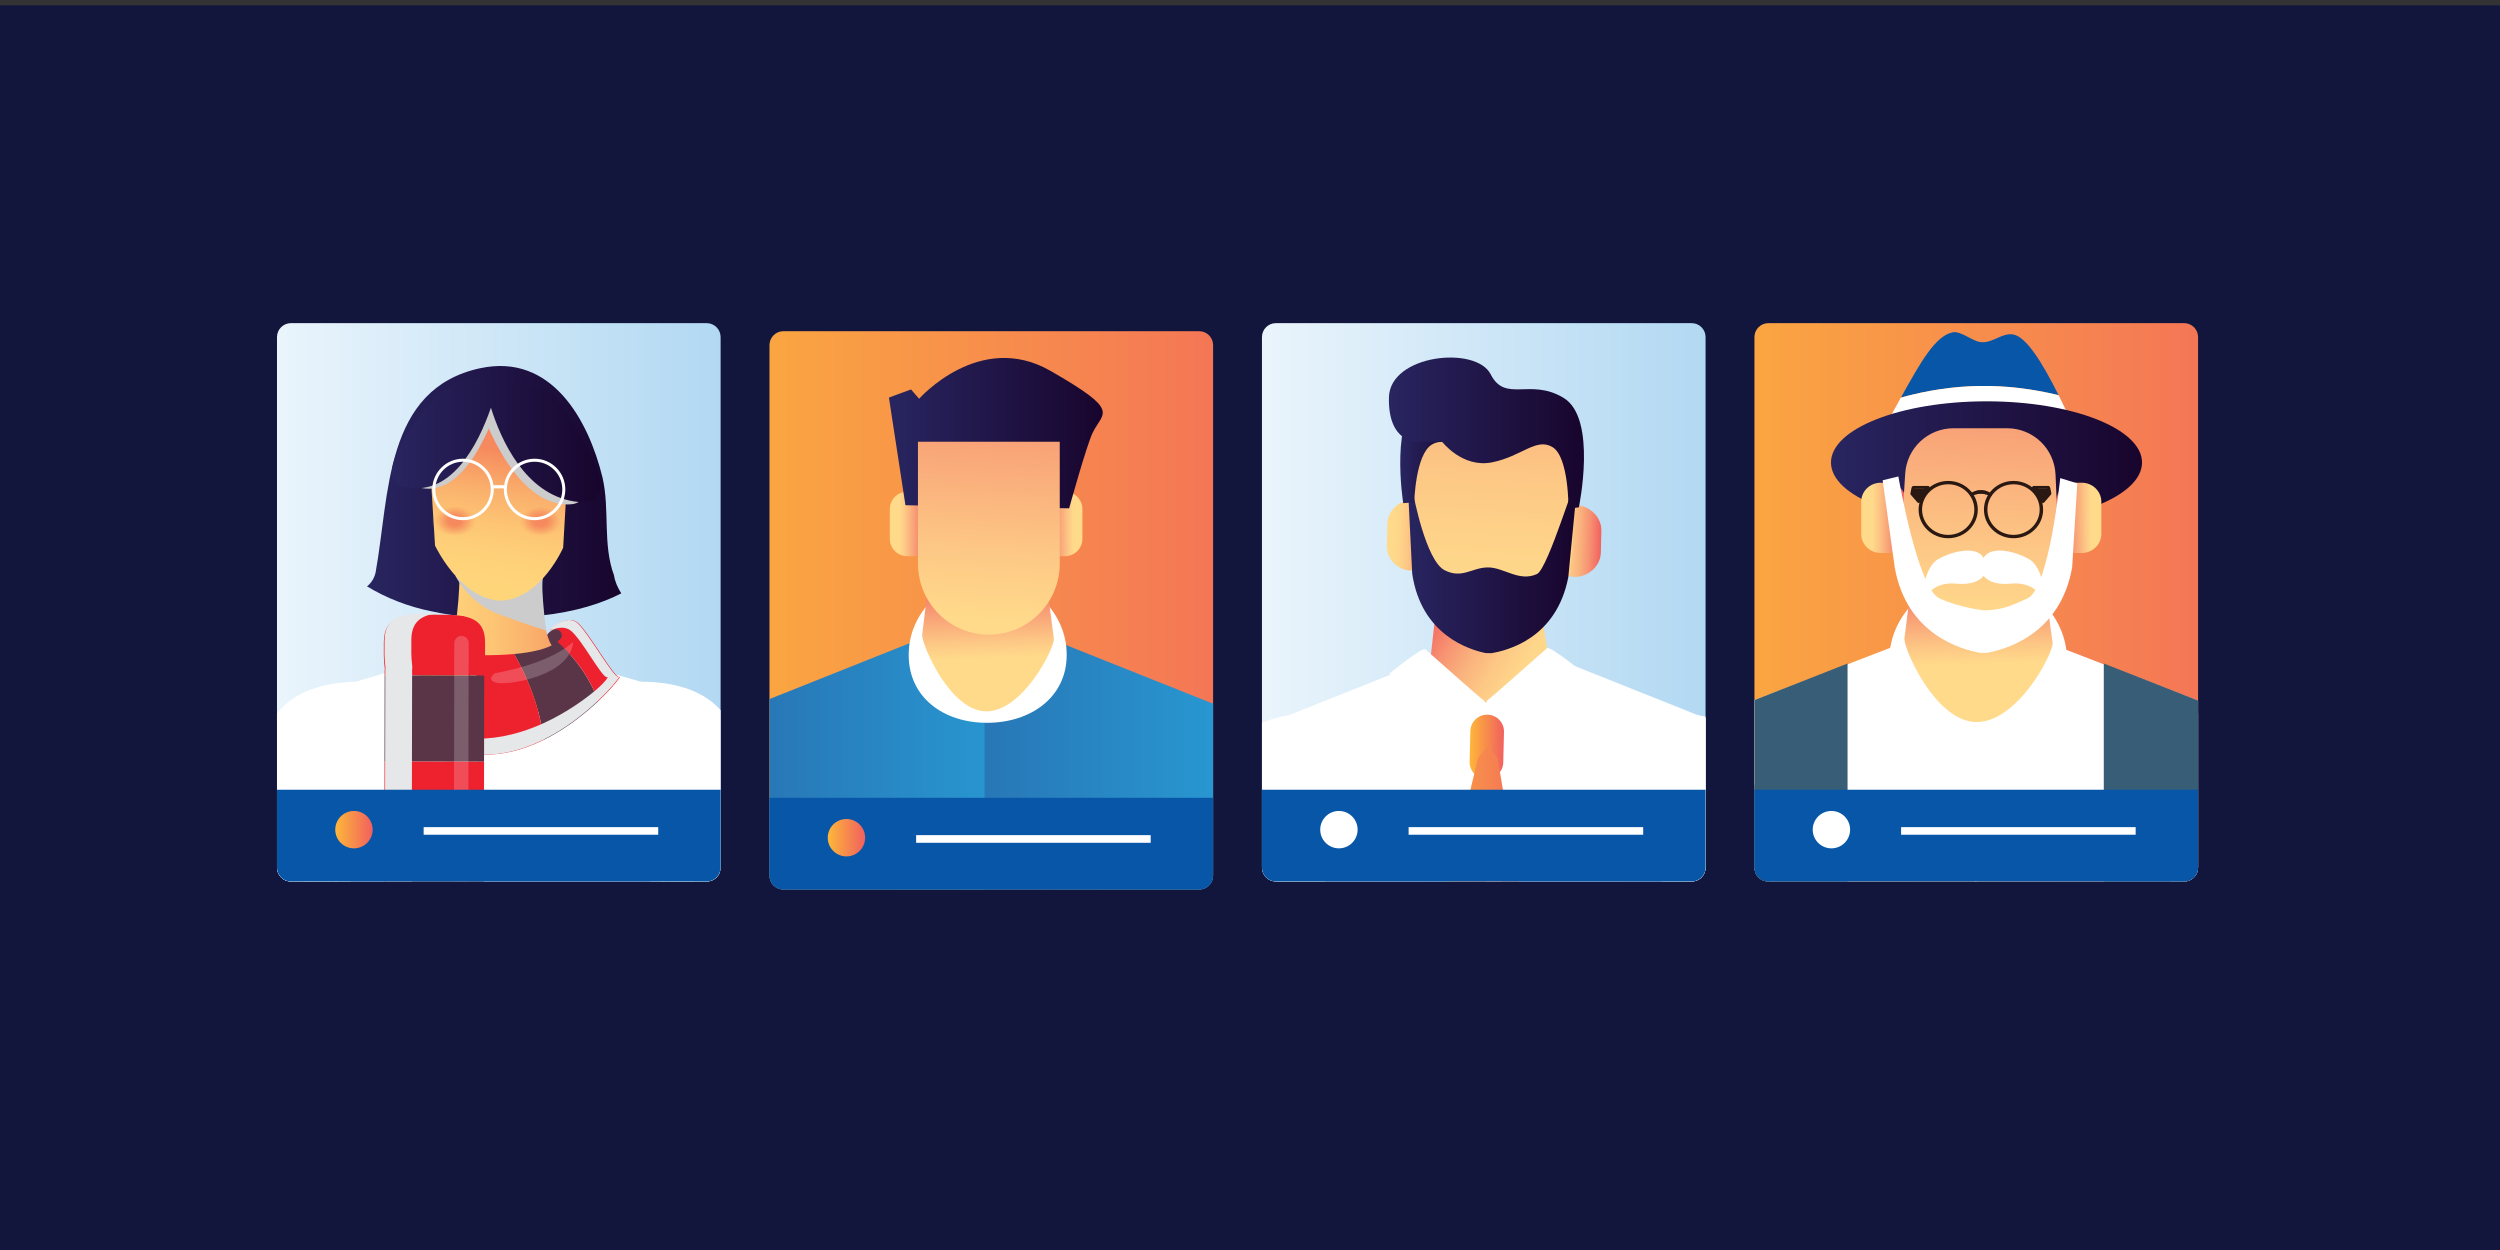
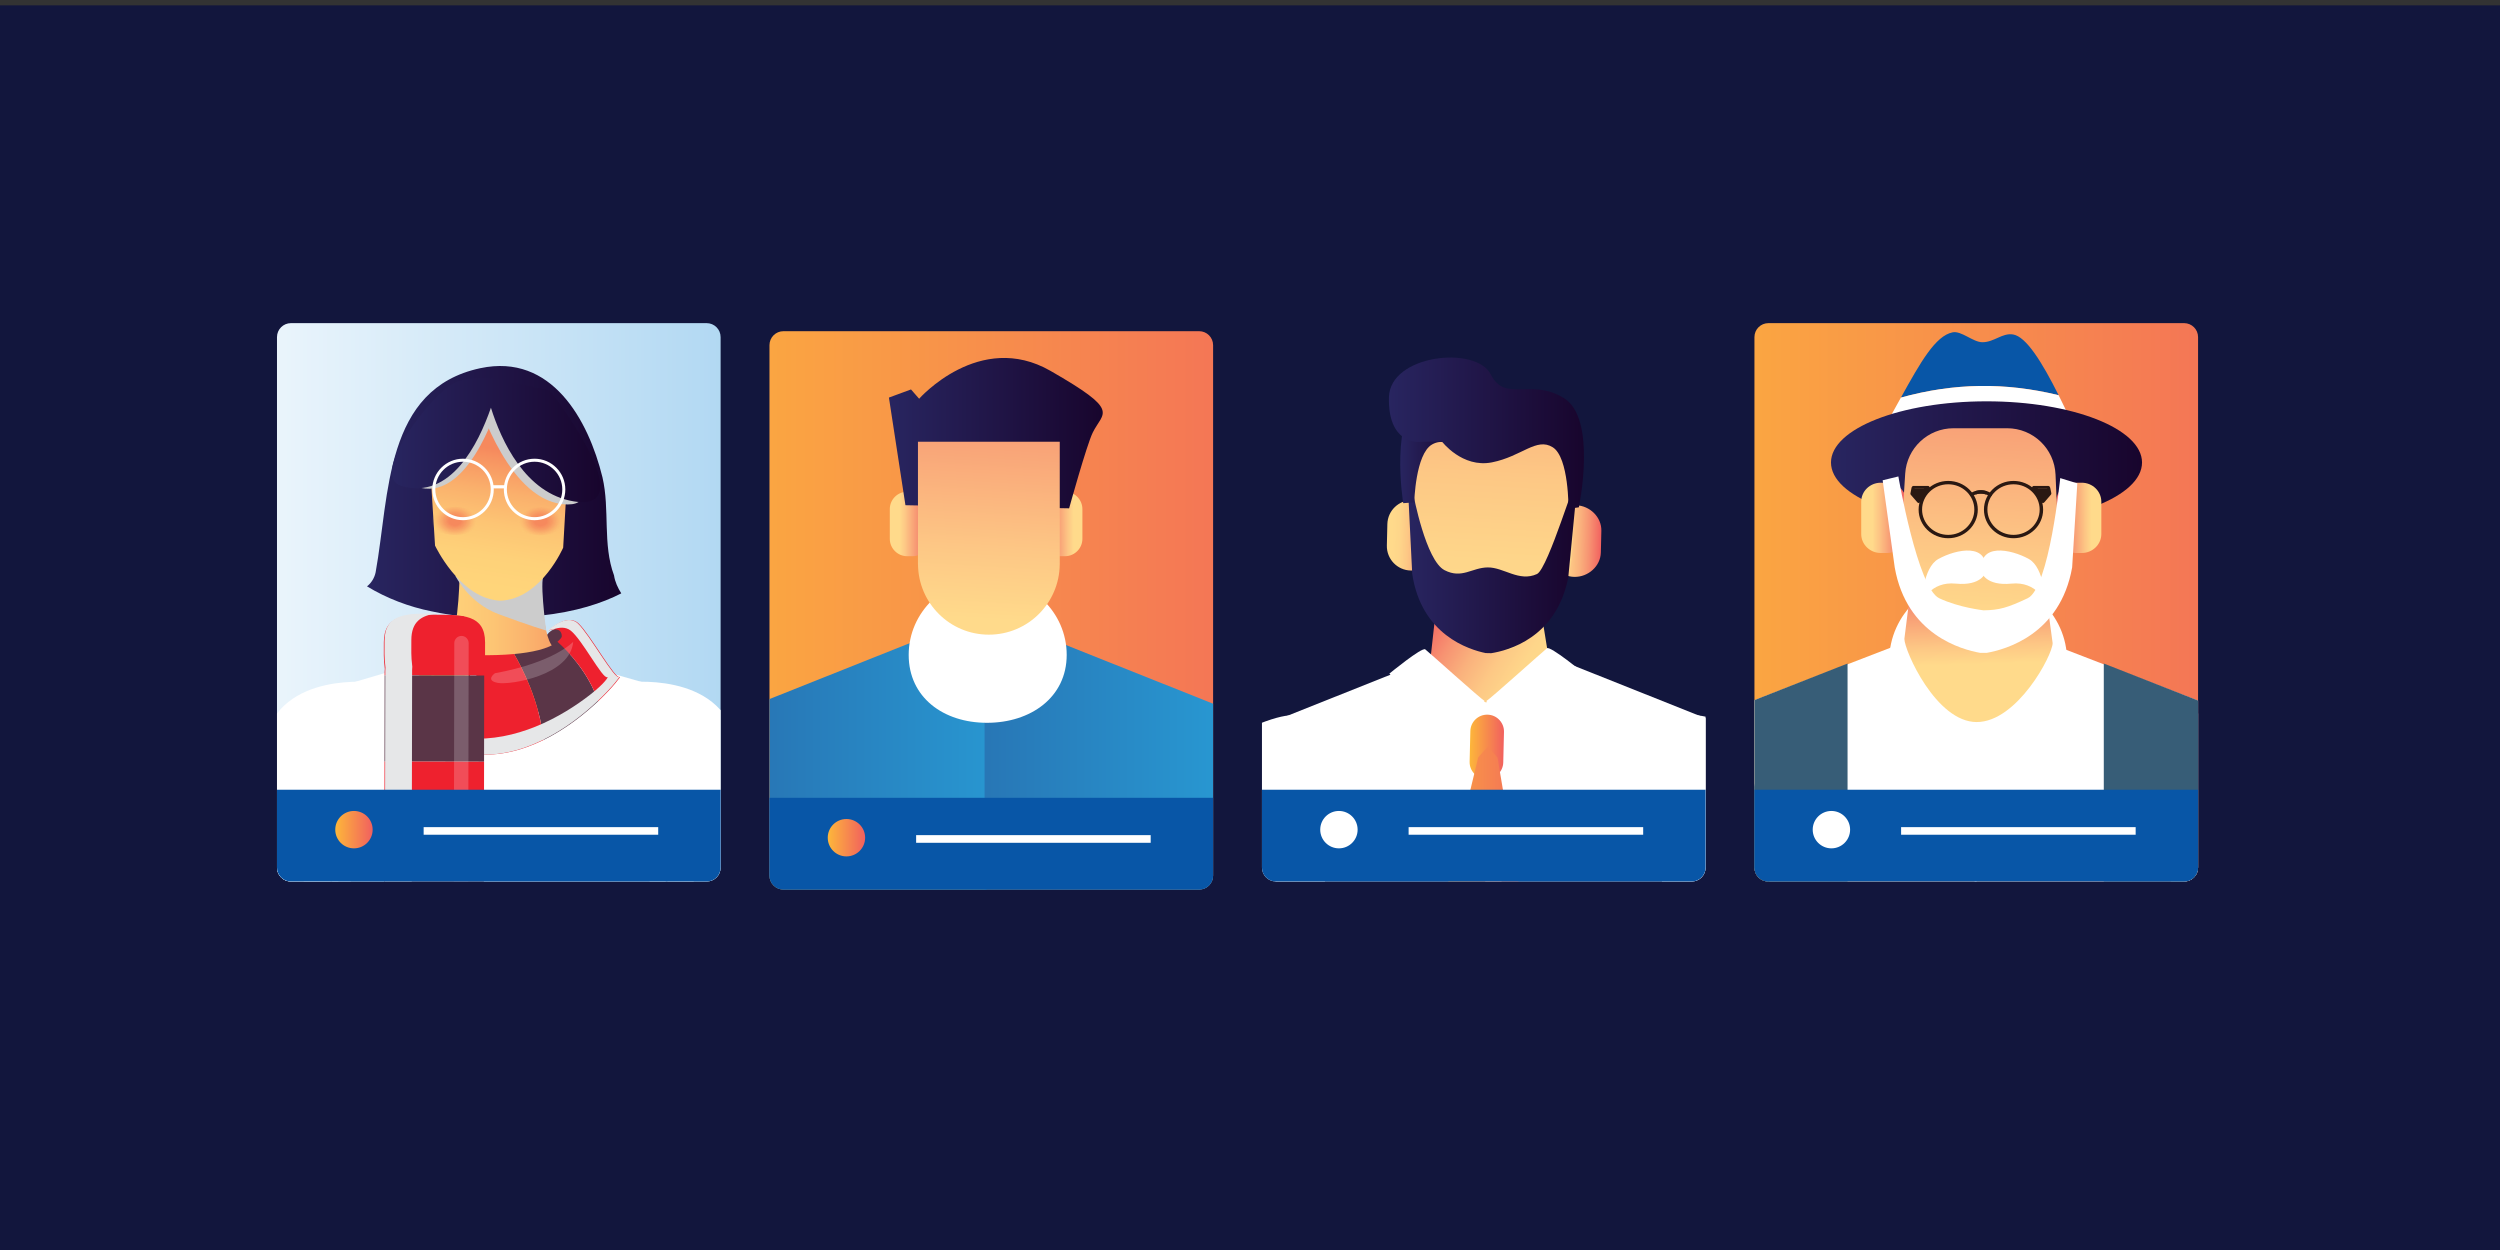
<svg xmlns="http://www.w3.org/2000/svg" xmlns:xlink="http://www.w3.org/1999/xlink" version="1.1" id="Layer_1" x="0px" y="0px" viewBox="0 0 4000 2000" style="enable-background:new 0 0 4000 2000;" xml:space="preserve">
  <rect x="0" y="0" width="4000" height="2000" fill="#333333" stroke="none" />
  <rect x="-2.78" y="8.569" style="fill:#12163D;" width="4002.781" height="1991.431" />
  <g>
    <g>
      <defs>
        <path id="SVGID_1_" d="M3494.563,1410.394h-665.104c-12.345,0-22.353-10.008-22.353-22.353V539.365     c0-12.345,10.008-22.353,22.353-22.353h665.104c12.345,0,22.353,10.008,22.353,22.353v848.676     C3516.916,1400.386,3506.908,1410.394,3494.563,1410.394z" />
      </defs>
      <clipPath id="SVGID_00000047751353206242683860000012530692507171598221_">
        <use xlink:href="#SVGID_1_" style="overflow:visible;" />
      </clipPath>
      <linearGradient id="SVGID_00000037677306757019102140000005923746245901154699_" gradientUnits="userSpaceOnUse" x1="2538.179" y1="1043.062" x2="3858.431" y2="1043.062">
        <stop offset="0" style="stop-color:#FDB73A" />
        <stop offset="1" style="stop-color:#F1605F" />
      </linearGradient>
      <rect x="2538.179" y="418.922" style="clip-path:url(#SVGID_00000047751353206242683860000012530692507171598221_);fill:url(#SVGID_00000037677306757019102140000005923746245901154699_);" width="1320.252" height="1248.28" />
      <g style="clip-path:url(#SVGID_00000047751353206242683860000012530692507171598221_);">
        <g>
-           <path style="fill:#0856A7;" d="M3024.361,668.186c-24.646,62.867,69.387,127.325,143.415,127.325      c76.142,0,169.385-66.087,140.861-132.623C3211.443,635.012,3120.685,636.662,3024.361,668.186z" />
          <path style="fill:#0856A7;" d="M3293.806,632.312c-26.669-53.142-51.964-93.778-72.892-97.176      c-17.406-2.827-30.2,12.414-49.013,12.414c-15.237,0-33.643-18.704-47.756-15.815c-27.356,5.598-50.896,46.947-82.682,104.397      C3126.456,612.615,3208.062,611.412,3293.806,632.312z" />
          <path style="fill:#FFFFFF;" d="M3293.806,632.312c-85.744-20.9-167.349-19.697-252.344,3.819      c-4.297,7.767-8.741,15.819-13.369,24.127c-1.469,2.636-2.694,5.281-3.732,7.928c96.324-31.524,187.083-33.173,284.276-5.299      c-0.376-0.876-0.76-1.753-1.178-2.629C3302.877,650.659,3298.323,641.312,3293.806,632.312z" />
        </g>
        <linearGradient id="SVGID_00000005262223901367267120000014185695490333770920_" gradientUnits="userSpaceOnUse" x1="2929.575" y1="740.018" x2="3427.258" y2="740.018">
          <stop offset="0" style="stop-color:#282560" />
          <stop offset="1" style="stop-color:#18052D" />
        </linearGradient>
        <ellipse style="fill:url(#SVGID_00000005262223901367267120000014185695490333770920_);" cx="3178.416" cy="740.018" rx="248.842" ry="97.905" />
        <linearGradient id="SVGID_00000114793066229240806070000013412105058189340820_" gradientUnits="userSpaceOnUse" x1="2974.404" y1="828.567" x2="3046.599" y2="828.567">
          <stop offset="0.296" style="stop-color:#FFDA8B" />
          <stop offset="0.434" style="stop-color:#FDC785" />
          <stop offset="0.715" style="stop-color:#F79773" />
          <stop offset="1" style="stop-color:#F1605F" />
        </linearGradient>
        <path style="fill:url(#SVGID_00000114793066229240806070000013412105058189340820_);" d="M3050.14,854.407     c0,16.783-14.053,30.393-31.385,30.393h-9.421c-17.34,0-31.389-13.611-31.389-30.393v-51.675     c0-16.79,14.049-30.397,31.389-30.397h9.421c17.333,0,31.385,13.607,31.385,30.397V854.407z" />
        <linearGradient id="SVGID_00000136383219041936892280000015562324369752434326_" gradientUnits="userSpaceOnUse" x1="3367.791" y1="828.371" x2="3295.595" y2="828.711">
          <stop offset="0.296" style="stop-color:#FFDA8B" />
          <stop offset="0.434" style="stop-color:#FDC785" />
          <stop offset="0.715" style="stop-color:#F79773" />
          <stop offset="1" style="stop-color:#F1605F" />
        </linearGradient>
        <path style="fill:url(#SVGID_00000136383219041936892280000015562324369752434326_);" d="M3362.124,854.407     c0,16.783-14.056,30.393-31.396,30.393h-9.417c-17.343,0-31.389-13.611-31.389-30.393v-51.675     c0-16.79,14.046-30.397,31.389-30.397h9.417c17.34,0,31.396,13.607,31.396,30.397V854.407z" />
        <g>
          <path style="fill:#FFFFFF;" d="M3162.664,2052.862V1024.05l-24.035-3.093l-0.047-0.323l-1.216,0.158l-1.223-0.158l-0.047,0.323      l-107.177,13.785l-304.628,117.59c0,0,11.798,885.95,89.691,896.233c76.936,10.161,533.784,27.007,613.254,4.297H3162.664z" />
          <path style="fill:#375D77;" d="M2710.265,1155.481c0,0-240.763,566.816-219.521,589.674      c21.246,22.861,155.79,43.433,155.79,43.433l191.194-333.694l-47.213-310.84      C2790.515,1144.054,2781.073,1128.053,2710.265,1155.481z" />
          <path style="fill:#375D77;" d="M2506.727,1722.304l344.62-175.992l56.651,132.569l-313.936,235.411      C2594.061,1914.291,2424.106,1845.725,2506.727,1722.304z" />
        </g>
        <g>
          <path style="fill:#FFFFFF;" d="M3159.358,2052.862V1024.05l24.032-3.093l0.048-0.323l1.216,0.158l1.223-0.158l0.048,0.323      l107.177,13.785l304.628,117.59c0,0-11.802,885.95-89.695,896.233c-76.933,10.161-533.781,27.007-613.254,4.297H3159.358z" />
          <path style="fill:#FFFFFF;" d="M3593.668,1155.481c0,0,240.763,566.816,219.521,589.674      c-21.25,22.861-155.79,43.433-155.79,43.433l-191.194-333.694l47.21-310.84      C3513.415,1144.054,3522.856,1128.053,3593.668,1155.481z" />
          <path style="fill:#375D77;" d="M3819.86,1722.304l-344.623-175.992l-45.099,132.569l313.94,235.411      C3744.078,1914.291,3914.029,1845.725,3819.86,1722.304z" />
        </g>
        <path style="fill:#FFFFFF;" d="M3307.297,1056.864c0,74.078-64.947,118.421-143.518,118.421     c-78.568,0-141.018-44.343-141.018-118.421c0-74.077,63.697-134.132,142.271-134.132     C3243.6,922.732,3307.297,982.787,3307.297,1056.864z" />
        <linearGradient id="SVGID_00000097501985297271248590000013555180979609898647_" gradientUnits="userSpaceOnUse" x1="3168.674" y1="1123.822" x2="3162.22" y2="916.48">
          <stop offset="0.296" style="stop-color:#FFDA8B" />
          <stop offset="0.434" style="stop-color:#FDC785" />
          <stop offset="0.715" style="stop-color:#F79773" />
          <stop offset="1" style="stop-color:#F1605F" />
        </linearGradient>
        <path style="fill:url(#SVGID_00000097501985297271248590000013555180979609898647_);" d="M3284.226,1029.01     c0,18.933-56.647,126.277-121.557,126.277c-64.909,0-115.658-114.203-115.658-133.13l10.62-84.571     c0-18.933,15.851-34.285,35.405-34.285h143.399c19.556,0,35.404,15.352,35.404,34.285L3284.226,1029.01z" />
        <linearGradient id="SVGID_00000053526295923370668700000008758977474759291264_" gradientUnits="userSpaceOnUse" x1="3146.217" y1="1253.836" x2="3197.758" y2="381.082">
          <stop offset="0.296" style="stop-color:#FFDA8B" />
          <stop offset="0.434" style="stop-color:#FDC785" />
          <stop offset="0.715" style="stop-color:#F79773" />
          <stop offset="1" style="stop-color:#F1605F" />
        </linearGradient>
        <path style="fill:url(#SVGID_00000053526295923370668700000008758977474759291264_);" d="M3125.62,685.201     c-40.894,0-74.742,31.79-77.306,72.603l-8.871,141.242h0.092c0.603,67.772,57.471,122.537,127.602,122.537     c70.135,0,127-54.765,127.606-122.537h0.051l-5.933-139.674c-1.761-41.463-35.888-74.171-77.388-74.171H3125.62z" />
        <linearGradient id="SVGID_00000123413396087187154910000013733135938293791676_" gradientUnits="userSpaceOnUse" x1="2396.074" y1="1875.796" x2="4033.829" y2="1875.796">
          <stop offset="0" style="stop-color:#FFFFFF" />
          <stop offset="1" style="stop-color:#97CBEE" />
        </linearGradient>
        <path style="fill:url(#SVGID_00000123413396087187154910000013733135938293791676_);" d="M4033.828,1876.431     c-0.113,23.527-16.873,42.523-37.428,42.427l-1563.311-0.936c-20.558-0.093-37.131-19.24-37.015-42.764l0,0     c0.116-23.524,16.873-42.52,37.431-42.424l1563.311,0.936C4017.374,1833.763,4033.94,1852.911,4033.828,1876.431     L4033.828,1876.431z" />
        <path style="fill:#FFFFFF;" d="M3296.364,764.948c0,0-17.529,175.943-52.096,192.22c-32.147,15.142-45.31,19.045-70.594,19.371     c-1.174-0.286-38.834-4.229-70.977-19.371c-34.558-16.276-65.313-194.857-65.313-194.857l-25.134,6.14l19.3,139.389     c18.96,107.598,106.783,131.479,136.88,136.778h10.105c30.102-5.298,117.915-29.179,136.89-136.778l8.275-134.474     L3296.364,764.948z" />
        <g>
          <g>
            <g>
              <path style="fill:#2A1812;" d="M3117.126,861.169c-26.111,0-47.355-20.568-47.355-45.851        c0-25.276,21.244-45.843,47.355-45.843s47.351,20.567,47.351,45.843C3164.478,840.601,3143.237,861.169,3117.126,861.169z         M3117.126,774.848c-23.052,0-41.8,18.158-41.8,40.469c0,22.318,18.748,40.476,41.8,40.476        c23.053,0,41.804-18.158,41.804-40.476C3158.93,793.006,3140.179,774.848,3117.126,774.848z" />
            </g>
            <g>
              <path style="fill:#2A1812;" d="M3154.389,794.031c-0.927,0-1.823-0.438-2.351-1.251c-0.823-1.254-0.434-2.916,0.857-3.704        c12.814-7.873,24.688-3.486,25.181-3.296c1.43,0.548,2.135,2.106,1.573,3.491c-0.563,1.378-2.17,2.056-3.593,1.518        c-0.434-0.161-9.853-3.519-20.185,2.824C3155.403,793.894,3154.892,794.031,3154.389,794.031z" />
            </g>
            <g>
              <path style="fill:#2A1812;" d="M3085.252,780.981h-24.122l-1.719,8.351l10.617,11.951        C3070.028,801.283,3076.062,787.866,3085.252,780.981z" />
              <path style="fill:#2A1812;" d="M3070.028,804.846c-0.809,0-1.594-0.349-2.125-0.955l-10.624-12.242        c-0.545-0.637-0.767-1.482-0.586-2.294l1.729-8.737c0.267-1.235,1.399-3.079,2.708-3.079h24.122        c1.132,0,2.156,1.632,2.58,2.651c0.417,1.019,0.156,2.668-0.67,3.424c-8.735,8.034-14.592,19.41-14.651,19.516        c-0.42,0.807-1.225,1.471-2.163,1.577C3070.247,804.716,3070.139,804.846,3070.028,804.846z M3062.411,787.274l7.155,7.276        c1.906-3.133,5.093-6.685,9.235-13.569h-15.425L3062.411,787.274z" />
            </g>
          </g>
          <g>
            <g>
              <path style="fill:#2A1812;" d="M3221.658,861.169c-26.107,0-47.351-20.568-47.351-45.851        c0-25.276,21.244-45.843,47.351-45.843c26.111,0,47.348,20.567,47.348,45.843        C3269.006,840.601,3247.769,861.169,3221.658,861.169z M3221.658,774.848c-23.049,0-41.8,18.158-41.8,40.469        c0,22.318,18.751,40.476,41.8,40.476c23.046,0,41.797-18.158,41.797-40.476        C3263.455,793.006,3244.704,774.848,3221.658,774.848z" />
            </g>
            <g>
              <path style="fill:#2A1812;" d="M3184.395,794.031c-0.507,0-1.017-0.138-1.482-0.419c-10.46-6.421-20.081-2.869-20.174-2.83        c-1.431,0.545-3.038-0.131-3.6-1.511c-0.563-1.385,0.139-2.943,1.566-3.491c0.493-0.19,12.366-4.577,25.184,3.296        c1.292,0.788,1.677,2.451,0.857,3.704C3186.215,793.593,3185.322,794.031,3184.395,794.031z" />
            </g>
            <g>
              <path style="fill:#2A1812;" d="M3253.535,780.981h24.115l1.722,8.351l-10.617,11.951        C3268.756,801.283,3262.729,787.866,3253.535,780.981z" />
              <path style="fill:#2A1812;" d="M3268.756,804.844c-0.108,0-0.215-0.003-0.32-0.018c-0.93-0.104-1.743-0.651-2.156-1.454        c-0.066-0.113-5.947-11.263-14.658-19.274c-0.823-0.755-1.09-2.889-0.67-3.908c0.424-1.019,1.451-2.651,2.583-2.651h24.115        c1.309,0,2.444,1.844,2.715,3.079l1.722,8.256c0.18,0.813-0.031,1.899-0.59,2.531l-10.617,12.359        C3270.346,804.379,3269.561,804.844,3268.756,804.844z M3259.979,780.981c4.149,6.885,7.329,11.399,9.242,14.529l7.152-9.201        l-0.972-5.328H3259.979z" />
            </g>
          </g>
        </g>
        <path style="fill:none;" d="M3736,1409.39H2648.433c-5.222,0-9.456-4.234-9.456-9.456V438.458c0-5.222,4.234-9.456,9.456-9.456     H3736c5.222,0,9.456,4.234,9.456,9.456v961.475C3745.456,1405.156,3741.223,1409.39,3736,1409.39z" />
      </g>
      <polygon style="clip-path:url(#SVGID_00000047751353206242683860000012530692507171598221_);fill:#375D77;" points="    3555.758,1514.418 3366.067,1514.418 3366.067,1061.608 3555.758,1136.13   " />
      <polygon style="clip-path:url(#SVGID_00000047751353206242683860000012530692507171598221_);fill:#375D77;" points="    2766.4,1514.418 2956.091,1514.418 2956.091,1061.608 2766.4,1136.13   " />
      <rect x="2778.38" y="1263.607" style="clip-path:url(#SVGID_00000047751353206242683860000012530692507171598221_);fill:#0856A7;" width="804.12" height="211.037" />
      <circle style="clip-path:url(#SVGID_00000047751353206242683860000012530692507171598221_);fill:#FFFFFF;" cx="2930.255" cy="1327.447" r="29.915" />
      <rect x="3041.757" y="1323.368" style="clip-path:url(#SVGID_00000047751353206242683860000012530692507171598221_);fill:#FFFFFF;" width="375.302" height="12.238" />
    </g>
    <path style="fill:#FFFFFF;" d="M3176.886,916.111c0,0-6.799,21.757-47.593,17.677s-54.392,29.915-54.392,29.915   s1.321-55.362,26.522-69.331C3129.974,878.546,3183.515,867.328,3176.886,916.111z" />
    <path style="fill:#FFFFFF;" d="M3170.65,916.111c0,0,6.799,21.757,47.593,17.677s54.392,29.915,54.392,29.915   s-1.321-55.362-26.522-69.331C3217.563,878.546,3164.021,867.328,3170.65,916.111z" />
  </g>
  <g>
    <g>
      <defs>
        <path id="SVGID_00000154389023286768656340000006598170215331110042_" d="M2706.587,1410.394h-665.104     c-12.345,0-22.353-10.008-22.353-22.353V539.365c0-12.345,10.008-22.353,22.353-22.353h665.104     c12.345,0,22.353,10.008,22.353,22.353v848.676C2728.941,1400.386,2718.933,1410.394,2706.587,1410.394z" />
      </defs>
      <clipPath id="SVGID_00000164481379682354931870000009571620454952280744_">
        <use xlink:href="#SVGID_00000154389023286768656340000006598170215331110042_" style="overflow:visible;" />
      </clipPath>
      <linearGradient id="SVGID_00000097488535415854839910000017841174025275281296_" gradientUnits="userSpaceOnUse" x1="1750.204" y1="1043.062" x2="3070.456" y2="1043.062">
        <stop offset="0" style="stop-color:#FFFFFF" />
        <stop offset="1" style="stop-color:#97CBEE" />
      </linearGradient>
-       <rect x="1750.204" y="418.922" style="clip-path:url(#SVGID_00000164481379682354931870000009571620454952280744_);fill:url(#SVGID_00000097488535415854839910000017841174025275281296_);" width="1320.252" height="1248.28" />
      <g style="clip-path:url(#SVGID_00000164481379682354931870000009571620454952280744_);">
        <g>
          <g>
            <path style="fill:#FFFFFF;" d="M2402.498,1937.927v-893.729l-20.215-2.687l-0.042-0.277l-1.021,0.136l-1.028-0.136       l-0.042,0.277l-90.15,11.976l-256.236,102.151c0,0,9.92,769.621,75.441,778.552c64.712,8.828,448.994,23.462,515.84,3.738       H2402.498z" />
            <path style="fill:#FFFFFF;" d="M2013.908,1158.37c0,0-202.52,492.393-184.651,512.253       c17.872,19.86,131.039,37.729,131.039,37.729l160.829-289.88l-39.713-270.029       C2081.41,1148.443,2073.472,1134.547,2013.908,1158.37z" />
            <path d="M1837.202,1650.77l289.879-152.88l47.649,115.158l-264.069,204.502       C1910.661,1817.549,1767.708,1757.986,1837.202,1650.77z" />
          </g>
          <g>
            <path style="fill:#FFFFFF;" d="M2376.445,1937.927v-893.729l20.217-2.687l0.042-0.277l1.021,0.136l1.031-0.136l0.035,0.277       l90.156,11.976l256.233,102.151c0,0-9.92,769.621-75.441,778.552c-64.716,8.828-448.991,23.462-515.843,3.738H2376.445z" />
            <path style="fill:#FFFFFF;" d="M2765.038,1158.37c0,0,202.52,492.393,184.655,512.253       c-17.875,19.86-131.042,37.729-131.042,37.729l-160.826-289.88l39.71-270.029       C2697.535,1148.443,2705.474,1134.547,2765.038,1158.37z" />
            <path d="M2941.748,1650.77l-289.883-152.88l-47.652,115.158l264.069,204.502       C2868.281,1817.549,3011.241,1757.986,2941.748,1650.77z" />
          </g>
        </g>
        <linearGradient id="SVGID_00000100360587571197664220000015155871140265316519_" gradientUnits="userSpaceOnUse" x1="2491.131" y1="1178.866" x2="2295.608" y2="1065.98" gradientTransform="matrix(1 0.024 -0.024 1 24.902 -150.59)">
          <stop offset="0.096" style="stop-color:#FFDA8B" />
          <stop offset="0.247" style="stop-color:#FED68A" />
          <stop offset="0.414" style="stop-color:#FDC885" />
          <stop offset="0.588" style="stop-color:#FAB27D" />
          <stop offset="0.767" style="stop-color:#F79372" />
          <stop offset="0.949" style="stop-color:#F36C63" />
          <stop offset="1" style="stop-color:#F1605F" />
        </linearGradient>
        <polyline style="fill:url(#SVGID_00000100360587571197664220000015155871140265316519_);" points="2298.935,962.18      2285.674,1082.2 2377.466,1123.85 2484.267,1091.908 2461.542,951.877    " />
        <linearGradient id="SVGID_00000120529991053609612890000003189400995263990943_" gradientUnits="userSpaceOnUse" x1="2217.568" y1="954.434" x2="2295.872" y2="954.434" gradientTransform="matrix(1 0.024 -0.024 1 24.902 -150.59)">
          <stop offset="0.096" style="stop-color:#FFDA8B" />
          <stop offset="0.247" style="stop-color:#FED68A" />
          <stop offset="0.414" style="stop-color:#FDC885" />
          <stop offset="0.588" style="stop-color:#FAB27D" />
          <stop offset="0.767" style="stop-color:#F79372" />
          <stop offset="0.949" style="stop-color:#F36C63" />
          <stop offset="1" style="stop-color:#F1605F" />
        </linearGradient>
        <path style="fill:url(#SVGID_00000120529991053609612890000003189400995263990943_);" d="M2297.253,874.635     c-0.512,21.616-18.449,38.724-40.068,38.218l0,0c-21.613-0.509-38.718-18.442-38.212-40.058l0.806-34.246     c0.509-21.619,18.446-38.728,40.061-38.222l0,0c21.616,0.509,38.721,18.445,38.219,40.061L2297.253,874.635z" />
        <linearGradient id="SVGID_00000089559326664809796870000008602062335436605602_" gradientUnits="userSpaceOnUse" x1="2476.941" y1="957.399" x2="2560.136" y2="957.399" gradientTransform="matrix(1 0.024 -0.024 1 24.902 -150.59)">
          <stop offset="0.096" style="stop-color:#FFDA8B" />
          <stop offset="0.247" style="stop-color:#FED68A" />
          <stop offset="0.414" style="stop-color:#FDC885" />
          <stop offset="0.588" style="stop-color:#FAB27D" />
          <stop offset="0.767" style="stop-color:#F79372" />
          <stop offset="0.949" style="stop-color:#F36C63" />
          <stop offset="1" style="stop-color:#F1605F" />
        </linearGradient>
        <path style="fill:url(#SVGID_00000089559326664809796870000008602062335436605602_);" d="M2561.361,884.017     c-0.516,22.07-20.462,39.501-42.532,38.985l0,0c-22.061-0.525-41.154-18.874-40.632-40.941l0.812-34.661     c0.522-22.074,20.456-39.51,42.517-38.989l0,0c22.073,0.522,41.176,18.874,40.654,40.944L2561.361,884.017z" />
        <linearGradient id="SVGID_00000108288582389292920710000004826081663782305444_" gradientUnits="userSpaceOnUse" x1="2372.598" y1="1097.121" x2="2418.454" y2="292.887">
          <stop offset="0.096" style="stop-color:#FFDA8B" />
          <stop offset="0.247" style="stop-color:#FED68A" />
          <stop offset="0.414" style="stop-color:#FDC885" />
          <stop offset="0.588" style="stop-color:#FAB27D" />
          <stop offset="0.767" style="stop-color:#F79372" />
          <stop offset="0.949" style="stop-color:#F36C63" />
          <stop offset="1" style="stop-color:#F1605F" />
        </linearGradient>
        <path style="fill:url(#SVGID_00000108288582389292920710000004826081663782305444_);" d="M2519.582,693.859l-254.451-5.993     c0,0-9.547,186.936-2.545,216.968c7.001,30.031,19.94,39.104,40.719,71.092c20.762,31.961,32.812,66.027,63.385,63.218     c6.589-0.606,12.594-0.918,17.485-0.909c4.904,0.222,10.88,0.622,17.43,1.54c30.409,4.25,44.044-29.506,66.297-60.453     c22.26-30.979,35.593-38.93,44.009-68.601C2520.32,881.049,2519.582,693.859,2519.582,693.859z" />
        <linearGradient id="SVGID_00000098910716925633600920000000848543942862256018_" gradientUnits="userSpaceOnUse" x1="2253.654" y1="916.177" x2="2520.706" y2="916.177">
          <stop offset="0" style="stop-color:#282560" />
          <stop offset="1" style="stop-color:#18052D" />
        </linearGradient>
        <path style="fill:url(#SVGID_00000098910716925633600920000000848543942862256018_);" d="M2513.174,797.621     c12.514-52.798-35.821,112.503-54.058,120.848c-28.604,13.091-53.026-10.787-78.56-10.591     c-25.534,0.193-41.334,18.835-69.288,4.411c-30.054-15.497-49.733-120.593-49.733-120.593l-7.881,7.52l5.883,118.605     c14.383,98.143,91.116,121.647,117.484,127.085l8.883,0.209c26.6-4.192,104.355-24.061,123.342-121.415l11.46-118.219     L2513.174,797.621z" />
        <linearGradient id="SVGID_00000166642509972741295940000014755626619125431475_" gradientUnits="userSpaceOnUse" x1="2240.39" y1="712.39" x2="2336.319" y2="712.39">
          <stop offset="0" style="stop-color:#282560" />
          <stop offset="1" style="stop-color:#18052D" />
        </linearGradient>
        <path style="fill:url(#SVGID_00000166642509972741295940000014755626619125431475_);" d="M2277.394,631.589     c20.698-11.374,38.921-12.446,54.982-11.705l3.944,97.895c-16.889-9.031-30.212-15.027-44.952-6.657     c-26.758,15.208-28.578,92.617-28.578,92.617l-17.64,1.34C2245.148,805.08,2222.118,661.968,2277.394,631.589z" />
        <linearGradient id="SVGID_00000041986949840626806980000008585012434950894778_" gradientUnits="userSpaceOnUse" x1="2351.381" y1="1194.836" x2="2406.365" y2="1194.836">
          <stop offset="0" style="stop-color:#FDB73A" />
          <stop offset="1" style="stop-color:#F1605F" />
        </linearGradient>
        <path style="fill:url(#SVGID_00000041986949840626806980000008585012434950894778_);" d="M2405.204,1219.928     c-0.345,14.866-12.678,26.629-27.538,26.278l0,0c-14.863-0.345-26.629-12.681-26.278-27.538l1.15-48.928     c0.354-14.856,12.685-26.623,27.544-26.275l0,0c14.859,0.354,26.626,12.685,26.274,27.547L2405.204,1219.928z" />
        <linearGradient id="SVGID_00000154392681097051301710000013900394712329644972_" gradientUnits="userSpaceOnUse" x1="2260.427" y1="1422.282" x2="2470.251" y2="1422.282">
          <stop offset="0" style="stop-color:#FDB73A" />
          <stop offset="1" style="stop-color:#F1605F" />
        </linearGradient>
        <polygon style="fill:url(#SVGID_00000154392681097051301710000013900394712329644972_);" points="2396.009,1212.286      2381.536,1195.009 2381.549,1193.811 2381.01,1194.385 2380.508,1193.785 2380.463,1194.984 2365.194,1211.56 2260.427,1645.84      2354.794,1648.063 2375.888,1648.559 2470.251,1650.78    " />
        <path style="fill:#FFFFFF;" d="M2223.004,1077.786c0,0,97.093,112.097,100.624,109.449c3.528-2.649,54.721-65.318,51.193-66.198     c-3.531-0.886-89.237-78.144-94.444-82.088C2275.164,1035.006,2223.004,1077.786,2223.004,1077.786z" />
        <path style="fill:#FFFFFF;" d="M2533.952,1076.952c0,0-99.403,114.758-103.014,112.046c-3.615-2.71-56.023-66.868-52.411-67.77     c3.615-0.902,91.354-80,96.687-84.034C2480.549,1033.153,2533.952,1076.952,2533.952,1076.952z" />
        <linearGradient id="SVGID_00000042001499863322668860000006822870164556084907_" gradientUnits="userSpaceOnUse" x1="2222.258" y1="693.12" x2="2534.389" y2="693.12">
          <stop offset="0" style="stop-color:#282560" />
          <stop offset="1" style="stop-color:#18052D" />
        </linearGradient>
        <path style="fill:url(#SVGID_00000042001499863322668860000006822870164556084907_);" d="M2306.9,706.212     c0,0,32.419,43.003,80.171,33.566c47.746-9.434,71.359-40.561,97.376-24.11c26.013,16.451,25.131,98.488,25.131,98.488     l16.609-2.455c0,0,29.739-141.871-24.039-174.822c-53.8-32.951-93.484,8.358-117.04-37.961     c-23.559-46.318-161.07-31.771-162.798,36.646c-1.869,73.914,45.835,71.488,45.835,71.488L2306.9,706.212z" />
      </g>
      <rect x="1990.405" y="1263.607" style="clip-path:url(#SVGID_00000164481379682354931870000009571620454952280744_);fill:#0856A7;" width="804.12" height="211.037" />
      <circle style="clip-path:url(#SVGID_00000164481379682354931870000009571620454952280744_);fill:#FFFFFF;" cx="2142.28" cy="1327.447" r="29.915" />
      <rect x="2253.782" y="1323.368" style="clip-path:url(#SVGID_00000164481379682354931870000009571620454952280744_);fill:#FFFFFF;" width="375.302" height="12.238" />
    </g>
  </g>
  <g>
    <g>
      <defs>
        <path id="SVGID_00000121239217615738667570000006598645195492396973_" d="M1918.612,1423.277h-665.104     c-12.345,0-22.353-10.008-22.353-22.353V552.248c0-12.345,10.008-22.353,22.353-22.353h665.104     c12.345,0,22.353,10.008,22.353,22.353v848.675C1940.966,1413.269,1930.958,1423.277,1918.612,1423.277z" />
      </defs>
      <clipPath id="SVGID_00000103229867267516788170000001661461770287243923_">
        <use xlink:href="#SVGID_00000121239217615738667570000006598645195492396973_" style="overflow:visible;" />
      </clipPath>
      <linearGradient id="SVGID_00000053516484262358905750000015190601622824989854_" gradientUnits="userSpaceOnUse" x1="962.229" y1="1055.944" x2="2282.481" y2="1055.944">
        <stop offset="0" style="stop-color:#FDB73A" />
        <stop offset="1" style="stop-color:#F1605F" />
      </linearGradient>
      <rect x="962.229" y="431.804" style="clip-path:url(#SVGID_00000103229867267516788170000001661461770287243923_);fill:url(#SVGID_00000053516484262358905750000015190601622824989854_);" width="1320.252" height="1248.28" />
      <g style="clip-path:url(#SVGID_00000103229867267516788170000001661461770287243923_);">
        <g>
          <linearGradient id="SVGID_00000095333337597887308430000015970539253712653218_" gradientUnits="userSpaceOnUse" x1="980.021" y1="1493.362" x2="1813.288" y2="1493.362">
            <stop offset="0" style="stop-color:#2862A4" />
            <stop offset="0.952" style="stop-color:#28A6DE" />
          </linearGradient>
          <path style="fill:url(#SVGID_00000095333337597887308430000015970539253712653218_);" d="M1578.212,1961.769v-944.054      l-21.356-2.839l-0.042-0.297l-1.081,0.145l-1.087-0.145l-0.042,0.297l-95.229,12.649l-249.796,99.582      c-8.919,2.271-19.875,5.827-33.333,11.21c0,0-213.922,520.119-195.048,541.094c18.877,20.978,138.422,39.855,138.422,39.855      l84.353-152.044c11.491,196.161,31.185,386.07,64.427,390.602c68.359,9.324,474.276,24.782,544.886,3.943H1578.212z" />
          <path style="fill:#375D77;" d="M995.401,1658.444l306.2-161.493l50.335,121.647l-278.937,216.016      C1072.999,1834.614,921.992,1771.696,995.401,1658.444z" />
        </g>
        <g>
          <linearGradient id="SVGID_00000132790203441741308040000003215831609301226632_" gradientUnits="userSpaceOnUse" x1="1340.193" y1="1493.362" x2="2157.393" y2="1493.362">
            <stop offset="0" style="stop-color:#2862A4" />
            <stop offset="0.952" style="stop-color:#28A6DE" />
          </linearGradient>
          <path style="fill:url(#SVGID_00000132790203441741308040000003215831609301226632_);" d="M1964.605,1146.709      c0.118-7.336,0.169-11.281,0.169-11.281l-270.667-107.903l-95.229-12.649l-0.042-0.297l-1.087,0.145l-1.08-0.145l-0.042,0.297      l-21.353,2.839v944.054h-235.082c70.614,20.839,476.53,5.381,544.886-3.943c31.764-4.331,51.159-177.921,62.847-364.491      l69.867,125.933c0,0,119.541-18.877,138.421-39.855C2173.67,1660.013,1991.997,1213.657,1964.605,1146.709z" />
          <path style="fill:#375D77;" d="M2162.141,1658.444l-306.203-161.493l-40.071,121.647l278.94,216.016      C2094.807,1834.614,2245.812,1771.696,2162.141,1658.444z" />
        </g>
        <g>
          <path style="fill:#FFFFFF;" d="M1706.721,1047.825c0,67.975-57.706,108.665-127.518,108.665      c-69.809,0-125.297-40.69-125.297-108.665c0-67.974,56.596-123.082,126.41-123.082      C1650.125,924.744,1706.721,979.851,1706.721,1047.825z" />
          <linearGradient id="SVGID_00000010304659163839274270000012769053924263173792_" gradientUnits="userSpaceOnUse" x1="1583.641" y1="1109.276" x2="1577.72" y2="919.069">
            <stop offset="0.296" style="stop-color:#FFDA8B" />
            <stop offset="0.434" style="stop-color:#FDC785" />
            <stop offset="0.715" style="stop-color:#F79773" />
            <stop offset="1" style="stop-color:#F1605F" />
          </linearGradient>
-           <path style="fill:url(#SVGID_00000010304659163839274270000012769053924263173792_);" d="M1686.221,1022.266      c0,17.373-50.332,115.873-108.005,115.873c-57.673,0-102.764-104.794-102.764-122.162l9.436-77.604      c0-17.373,14.084-31.46,31.457-31.46h127.412c17.376,0,31.457,14.087,31.457,31.46L1686.221,1022.266z" />
          <g>
            <linearGradient id="SVGID_00000037689412312566585470000017463488231841876153_" gradientUnits="userSpaceOnUse" x1="1420.525" y1="838.337" x2="1484.672" y2="838.337">
              <stop offset="0.296" style="stop-color:#FFDA8B" />
              <stop offset="0.434" style="stop-color:#FDC785" />
              <stop offset="0.715" style="stop-color:#F79773" />
              <stop offset="1" style="stop-color:#F1605F" />
            </linearGradient>
            <path style="fill:url(#SVGID_00000037689412312566585470000017463488231841876153_);" d="M1487.818,862.047       c0,15.4-12.486,27.89-27.886,27.89h-8.37c-15.406,0-27.89-12.489-27.89-27.89v-47.418c0-15.406,12.483-27.893,27.89-27.893       h8.37c15.4,0,27.886,12.486,27.886,27.893V862.047z" />
            <linearGradient id="SVGID_00000026124434798953806250000011823470485340999076_" gradientUnits="userSpaceOnUse" x1="1736.881" y1="838.162" x2="1672.726" y2="838.464">
              <stop offset="0.296" style="stop-color:#FFDA8B" />
              <stop offset="0.434" style="stop-color:#FDC785" />
              <stop offset="0.715" style="stop-color:#F79773" />
              <stop offset="1" style="stop-color:#F1605F" />
            </linearGradient>
            <path style="fill:url(#SVGID_00000026124434798953806250000011823470485340999076_);" d="M1731.841,862.047       c0,15.4-12.489,27.89-27.896,27.89h-8.367c-15.409,0-27.89-12.489-27.89-27.89v-47.418c0-15.406,12.48-27.893,27.89-27.893       h8.367c15.406,0,27.896,12.486,27.896,27.893V862.047z" />
            <linearGradient id="SVGID_00000058560922222876521640000016470995690460559750_" gradientUnits="userSpaceOnUse" x1="1422.276" y1="693.027" x2="1764.407" y2="693.027">
              <stop offset="0" style="stop-color:#282560" />
              <stop offset="1" style="stop-color:#18052D" />
            </linearGradient>
            <path style="fill:url(#SVGID_00000058560922222876521640000016470995690460559750_);" d="M1448.707,808.344l-26.431-172.221       l35.328-13.019l13.013,14.877c0,0,96.693-109.703,210.121-44.624c113.425,65.079,84.135,65.033,67.617,98.851       c-9.823,20.118-37.752,121.118-37.752,121.118L1448.707,808.344z" />
            <linearGradient id="SVGID_00000084506612241328835990000010719603042427391396_" gradientUnits="userSpaceOnUse" x1="1557.053" y1="1231.062" x2="1604.979" y2="419.521">
              <stop offset="0.296" style="stop-color:#FFDA8B" />
              <stop offset="0.434" style="stop-color:#FDC785" />
              <stop offset="0.715" style="stop-color:#F79773" />
              <stop offset="1" style="stop-color:#F1605F" />
            </linearGradient>
            <path style="fill:url(#SVGID_00000084506612241328835990000010719603042427391396_);" d="M1468.728,706.782V903.01h0.081       c0.536,62.189,51.064,112.442,113.377,112.442c62.316,0,112.841-50.253,113.38-112.442h0.046V706.782H1468.728z" />
          </g>
        </g>
      </g>
      <rect x="1202.43" y="1276.49" style="clip-path:url(#SVGID_00000103229867267516788170000001661461770287243923_);fill:#0856A7;" width="804.12" height="211.037" />
      <linearGradient id="SVGID_00000112631603718625997930000013931488964875234716_" gradientUnits="userSpaceOnUse" x1="1324.389" y1="1340.33" x2="1384.22" y2="1340.33">
        <stop offset="0" style="stop-color:#FDB73A" />
        <stop offset="1" style="stop-color:#F1605F" />
      </linearGradient>
      <circle style="clip-path:url(#SVGID_00000103229867267516788170000001661461770287243923_);fill:url(#SVGID_00000112631603718625997930000013931488964875234716_);" cx="1354.304" cy="1340.33" r="29.915" />
      <rect x="1465.807" y="1336.25" style="clip-path:url(#SVGID_00000103229867267516788170000001661461770287243923_);fill:#FFFFFF;" width="375.302" height="12.238" />
    </g>
  </g>
  <g>
    <g>
      <defs>
        <path id="SVGID_00000091700393314901069110000008476001679678063003_" d="M1130.637,1410.394H465.533     c-12.345,0-22.353-10.008-22.353-22.353V539.365c0-12.345,10.008-22.353,22.353-22.353h665.104     c12.345,0,22.353,10.008,22.353,22.353v848.676C1152.99,1400.386,1142.983,1410.394,1130.637,1410.394z" />
      </defs>
      <clipPath id="SVGID_00000042714464013775664950000003049686203389312690_">
        <use xlink:href="#SVGID_00000091700393314901069110000008476001679678063003_" style="overflow:visible;" />
      </clipPath>
      <linearGradient id="SVGID_00000031912158462008519510000013848583579072651421_" gradientUnits="userSpaceOnUse" x1="174.253" y1="1043.062" x2="1494.505" y2="1043.062">
        <stop offset="0" style="stop-color:#FFFFFF" />
        <stop offset="1" style="stop-color:#97CBEE" />
      </linearGradient>
      <rect x="174.253" y="418.922" style="clip-path:url(#SVGID_00000042714464013775664950000003049686203389312690_);fill:url(#SVGID_00000031912158462008519510000013848583579072651421_);" width="1320.252" height="1248.28" />
      <path style="clip-path:url(#SVGID_00000042714464013775664950000003049686203389312690_);fill:#FFFFFF;" d="M362.08,1653.811    c0,0,19.993-142.559,32.851-260.073l149.061,0.648c-21.505,131.338-56.52,316.386-87.063,341.231" />
-       <path style="clip-path:url(#SVGID_00000042714464013775664950000003049686203389312690_);fill:#FFFFFF;" d="M1234.091,1653.592    c0,0-14.576-141.664-27.433-258.084h-151.486c21.505,130.972,56.519,316.105,87.062,340.95" />
      <g style="clip-path:url(#SVGID_00000042714464013775664950000003049686203389312690_);">
        <linearGradient id="SVGID_00000080202384047114710230000001632515433729207228_" gradientUnits="userSpaceOnUse" x1="587.188" y1="786.991" x2="994.014" y2="786.991">
          <stop offset="0" style="stop-color:#282560" />
          <stop offset="1" style="stop-color:#18052D" />
        </linearGradient>
        <path style="fill:url(#SVGID_00000080202384047114710230000001632515433729207228_);" d="M994.014,949.391     c-5.549-8.955-10.017-18.336-11.557-28.721c-18.533-49.912-6.436-105.213-18.533-157.058     C941.457,672.02,882.7,564.876,768.643,589.07c-153.805,32.834-145.165,202.193-167.63,326.619     c-1.728,8.641-6.913,17.283-13.825,22.466c15.553,9.504,32.403,17.713,49.841,24.436c17.437,6.722,35.464,11.959,53.372,15.522     c18.11,3.993,36.537,6.745,55.049,8.385c18.516,1.643,37.118,2.174,55.586,1.732c22.859,0,43.835-1.132,63.07-3.157     C921.812,979.007,963.838,964.927,994.014,949.391z" />
      </g>
      <path style="clip-path:url(#SVGID_00000042714464013775664950000003049686203389312690_);fill:#FFFFFF;" d="M1066.86,1750.96    c-85.396-97.609-9.319-331.516-2.791-336.237c6.525-4.722,0.217-312.853,0.217-312.853l-271.231-77.283l-260.692,76.889    c0,0-6.307,308.328,0.214,313.053c6.529,4.72,82.609,239.12-2.786,336.729l-13.295,75.366h237.052H843.1h237.051L1066.86,1750.96z    " />
      <circle style="clip-path:url(#SVGID_00000042714464013775664950000003049686203389312690_);fill:#5A3547;" cx="895.25" cy="1029.508" r="24.268" />
      <linearGradient id="SVGID_00000072958809501636181800000016583366683644129198_" gradientUnits="userSpaceOnUse" x1="662.938" y1="1032.722" x2="937.789" y2="1032.722">
        <stop offset="0" style="stop-color:#FFD57A" />
        <stop offset="0.223" style="stop-color:#FED179" />
        <stop offset="0.456" style="stop-color:#FDC574" />
        <stop offset="0.693" style="stop-color:#FAB06C" />
        <stop offset="0.931" style="stop-color:#F79361" />
        <stop offset="1" style="stop-color:#F6895D" />
      </linearGradient>
      <path style="clip-path:url(#SVGID_00000042714464013775664950000003049686203389312690_);fill:url(#SVGID_00000072958809501636181800000016583366683644129198_);" d="    M937.789,1085.047c0,0-36.699-21.757-56.275-54.387c-15.956-26.6-16.304-119.02-16.304-119.02h-25.291h-79.109h-25.288    c0,0-0.35,92.42-16.307,119.02c-19.574,32.629-56.276,55.435-56.276,55.435s81.969,76.264,137.429,66.914    C855.823,1162.359,937.789,1085.047,937.789,1085.047z" />
      <path style="clip-path:url(#SVGID_00000042714464013775664950000003049686203389312690_);fill:#CCCCCC;" d="M872.07,921.06    l-71.785,17.402l-71.789-17.402c0,0,20.951,43.591,69.383,61.628c48.433,18.036,76,26.221,76,26.221    C873.72,1008.436,861.47,915.482,872.07,921.06z" />
      <path style="clip-path:url(#SVGID_00000042714464013775664950000003049686203389312690_);fill:#FFFFFF;" d="M599.738,1092.091    c0,0-152.149-20.104-176.749,94.443c-10.323,48.077-22.073,143.489-32.227,245.356h167.144    c13.464-89.134,22.015-154.044,22.015-154.044L599.738,1092.091z" />
      <path style="clip-path:url(#SVGID_00000042714464013775664950000003049686203389312690_);fill:#FFFFFF;" d="M1000.798,1092.091    c0,0,152.147-20.104,176.749,94.443c10.323,48.077,22.072,143.489,32.226,245.356h-167.145    c-13.462-89.134-22.013-154.044-22.013-154.044L1000.798,1092.091z" />
      <linearGradient id="SVGID_00000050654624897585482700000011458566350520768659_" gradientUnits="userSpaceOnUse" x1="772.54" y1="937.261" x2="808.527" y2="720.769">
        <stop offset="0" style="stop-color:#FFD57A" />
        <stop offset="0.223" style="stop-color:#FED179" />
        <stop offset="0.456" style="stop-color:#FDC574" />
        <stop offset="0.693" style="stop-color:#FAB06C" />
        <stop offset="0.931" style="stop-color:#F79361" />
        <stop offset="1" style="stop-color:#F6895D" />
      </linearGradient>
      <path style="clip-path:url(#SVGID_00000042714464013775664950000003049686203389312690_);fill:url(#SVGID_00000050654624897585482700000011458566350520768659_);" d="    M831.816,627.867h-64.349c0,0-84.638,59.699-79.18,115.65v4.892l7.774,124.534c0,0,37.874,80.493,98.509,87.629    c0,0,4.374,0.64,6.324,0.526c1.949,0.114,6.182-0.531,6.182-0.531c60.604-7.131,93.994-84.313,93.994-84.313l7.322-127.846v-4.892    C913.85,687.567,831.816,627.867,831.816,627.867z" />
      <radialGradient id="SVGID_00000122683196915139067050000007543137344606802835_" cx="864.946" cy="656.725" r="37.077" gradientTransform="matrix(1 0 0 0.753 0 339.182)" gradientUnits="userSpaceOnUse">
        <stop offset="0.262" style="stop-color:#F6895D" />
        <stop offset="0.481" style="stop-color:#F68C5E;stop-opacity:0.703" />
        <stop offset="0.635" style="stop-color:#F79562;stop-opacity:0.495" />
        <stop offset="0.768" style="stop-color:#F9A568;stop-opacity:0.314" />
        <stop offset="0.89" style="stop-color:#FCBA70;stop-opacity:0.149" />
        <stop offset="1" style="stop-color:#FFD57A;stop-opacity:0" />
      </radialGradient>
      <ellipse style="clip-path:url(#SVGID_00000042714464013775664950000003049686203389312690_);fill:url(#SVGID_00000122683196915139067050000007543137344606802835_);" cx="864.946" cy="833.854" rx="43.075" ry="22.521" />
      <radialGradient id="SVGID_00000172402308144849758340000005648835588575291314_" cx="728.025" cy="656.195" r="37.077" gradientTransform="matrix(1 0 0 0.753 0 339.182)" gradientUnits="userSpaceOnUse">
        <stop offset="0.262" style="stop-color:#F6895D" />
        <stop offset="0.481" style="stop-color:#F68C5E;stop-opacity:0.703" />
        <stop offset="0.635" style="stop-color:#F79562;stop-opacity:0.495" />
        <stop offset="0.768" style="stop-color:#F9A568;stop-opacity:0.314" />
        <stop offset="0.89" style="stop-color:#FCBA70;stop-opacity:0.149" />
        <stop offset="1" style="stop-color:#FFD57A;stop-opacity:0" />
      </radialGradient>
      <ellipse style="clip-path:url(#SVGID_00000042714464013775664950000003049686203389312690_);fill:url(#SVGID_00000172402308144849758340000005648835588575291314_);" cx="728.025" cy="833.455" rx="43.075" ry="22.521" />
      <path style="clip-path:url(#SVGID_00000042714464013775664950000003049686203389312690_);fill:#CCCCCC;" d="M798.324,641.977    c0,0-42.303,147.132-118.057,139.735c-75.755-7.397,28.344-112.412,28.344-112.412" />
      <path style="clip-path:url(#SVGID_00000042714464013775664950000003049686203389312690_);fill:#CCCCCC;" d="M765.197,641.977    c0,0,50.255,165.388,143.442,165.157c76.112-0.189-53.73-137.833-53.73-137.833" />
      <linearGradient id="SVGID_00000115489275833406956320000014279345414793700781_" gradientUnits="userSpaceOnUse" x1="1131.014" y1="1432.417" x2="1047.833" y2="1486.89">
        <stop offset="0" style="stop-color:#FFFFFF" />
        <stop offset="0.529" style="stop-color:#EFEFEF" />
        <stop offset="1" style="stop-color:#E6E6E6" />
      </linearGradient>
      <polygon style="clip-path:url(#SVGID_00000042714464013775664950000003049686203389312690_);fill:url(#SVGID_00000115489275833406956320000014279345414793700781_);" points="    1116.459,1297.944 1098.995,1597.389 1059.275,1430.071   " />
      <linearGradient id="SVGID_00000017498222853064411600000005841720618746487212_" gradientUnits="userSpaceOnUse" x1="7200.089" y1="1452.005" x2="7110.127" y2="1510.919" gradientTransform="matrix(-1 0 0 1 7663 0)">
        <stop offset="0" style="stop-color:#FFFFFF" />
        <stop offset="0.529" style="stop-color:#EFEFEF" />
        <stop offset="1" style="stop-color:#E6E6E6" />
      </linearGradient>
      <polygon style="clip-path:url(#SVGID_00000042714464013775664950000003049686203389312690_);fill:url(#SVGID_00000017498222853064411600000005841720618746487212_);" points="    481.918,1301.58 494.273,1635.415 539.103,1433.709   " />
      <linearGradient id="SVGID_00000079470144968246740300000017294235282945787561_" gradientUnits="userSpaceOnUse" x1="627.099" y1="704.089" x2="960.445" y2="704.089">
        <stop offset="0" style="stop-color:#282560" />
        <stop offset="1" style="stop-color:#18052D" />
      </linearGradient>
      <path style="clip-path:url(#SVGID_00000042714464013775664950000003049686203389312690_);fill:url(#SVGID_00000079470144968246740300000017294235282945787561_);" d="    M879.821,624.784l-81.497-17.063c0,0-35.429-9.093-70.004,4.39c-34.575,13.482-141.131,149.773-85.365,165.66    c78.26,22.298,122.641-67.879,142.533-125.414c16.382,52.224,54.705,137.298,132.732,149.884    C1031.991,820.59,879.821,624.784,879.821,624.784z" />
      <g style="clip-path:url(#SVGID_00000042714464013775664950000003049686203389312690_);">
        <g>
          <g>
            <path style="fill:#FFFFFF;" d="M740.843,832.294c-27.117,0-49.18-22.06-49.18-49.18c0-27.118,22.062-49.18,49.18-49.18       c27.118,0,49.181,22.061,49.181,49.18C790.023,810.234,767.961,832.294,740.843,832.294z M740.843,738.772       c-24.45,0-44.342,19.891-44.342,44.342c0,24.452,19.893,44.343,44.342,44.343c24.451,0,44.343-19.892,44.343-44.343       C785.186,758.663,765.294,738.772,740.843,738.772z" />
          </g>
          <g>
            <rect x="787.52" y="776.327" style="fill:#FFFFFF;" width="22.065" height="5.092" />
          </g>
        </g>
        <g>
          <g>
            <path style="fill:#FFFFFF;" d="M855.328,733.935c27.118,0,49.18,22.061,49.18,49.18c0,27.119-22.061,49.18-49.18,49.18       c-27.118,0-49.18-22.06-49.18-49.18C806.148,755.996,828.21,733.935,855.328,733.935z M855.328,827.458       c24.451,0,44.341-19.892,44.341-44.343c0-24.451-19.89-44.342-44.341-44.342c-24.452,0-44.343,19.891-44.343,44.342       C810.985,807.566,830.876,827.458,855.328,827.458z" />
          </g>
        </g>
      </g>
      <g style="clip-path:url(#SVGID_00000042714464013775664950000003049686203389312690_);">
        <g>
          <path style="fill:#5A3547;" d="M891.937,1026.817c-14.217,11.62-42.04,17.142-69.382,19.624      c12.711,21.751,40.824,75.824,47.041,137.58c35.537-17.434,65.827-41.608,87.386-61.948      C942.04,1076.668,909.494,1042.657,891.937,1026.817z" />
          <path style="fill:#EE212E;" d="M749.797,1047.653l-0.299,157.62c42.999,7.078,84.219-3.651,120.097-21.252      c-6.217-61.756-34.33-115.829-47.041-137.58C785.678,1049.787,749.797,1047.653,749.797,1047.653z" />
          <path style="fill:#EE212E;" d="M991.704,1083.103c-7.267,4.822-47.676-68.457-66.012-85.572      c-18.337-17.114-47.676,11.154-47.676,11.154c23.226-7.182,20.782,10.392,20.782,10.392c-1.637,2.853-4.006,5.404-6.861,7.738      c17.557,15.841,50.104,49.851,65.045,95.256C981.101,1099.319,994.303,1081.379,991.704,1083.103z" />
        </g>
        <g>
          <g>
            <path style="fill:#E6E7E8;" d="M990.537,1083.103c-7.267,4.822-47.676-68.457-66.012-85.572s-47.676,11.154-47.676,11.154       c3.216-0.994,5.898-1.478,8.204-1.636c9.06-3.306,19.596-4.583,27.886,1.798c18.337,14.112,51.478,78.515,58.745,74.539       c2.599-1.422-3.336,9.395-27.455,28.157c-21.56,16.772-51.849,36.706-87.386,51.082c-32.629,13.2-69.682,21.672-108.467,18.715       l-0.045,23.932c42.999,7.078,84.219-3.651,120.097-21.252c35.537-17.434,65.827-41.608,87.386-61.948       C979.934,1099.319,993.136,1081.379,990.537,1083.103z" />
          </g>
        </g>
        <g>
          <path style="fill:#BE1E2D;" d="M767.407,1022.964c0,0-16.858-36.308-27.98-37.293c-11.121-0.988-0.072,38.207-0.072,38.207      L767.407,1022.964z" />
          <rect x="705.65" y="1067.921" transform="matrix(0.002 -1 1 0.002 -317.34 1828.13)" style="fill:#E6E7E8;" width="102.527" height="10.155" />
          <g>
            <g>
              <path style="fill:#5A3547;" d="M763.081,1530.722c-0.006,2.963,2.39,5.367,5.35,5.377l0,0c2.961,0.002,5.361-2.395,5.37-5.355        l0.104-54.386c0.003-2.956-2.39-5.365-5.354-5.371l0,0c-2.961-0.005-5.359,2.39-5.364,5.349L763.081,1530.722z" />
              <path style="fill:#5A3547;" d="M744.507,1530.688c-0.007,2.961,2.389,5.368,5.345,5.376l0,0        c2.965,0.004,5.365-2.394,5.374-5.355l0.106-54.388c0-2.954-2.39-5.362-5.357-5.368l0,0c-2.957-0.005-5.362,2.39-5.361,5.35        L744.507,1530.688z" />
              <path style="fill:#5A3547;" d="M725.933,1530.653c-0.007,2.963,2.388,5.368,5.347,5.374l0,0        c2.961,0.007,5.365-2.39,5.37-5.352l0.105-54.387c0.002-2.956-2.39-5.364-5.352-5.37l0,0        c-2.961-0.005-5.365,2.391-5.367,5.349L725.933,1530.653z" />
              <path style="fill:#5A3547;" d="M707.357,1530.62c-0.008,2.96,2.39,5.364,5.35,5.375l0,0c2.96,0.002,5.363-2.395,5.368-5.354        l0.107-54.39c0.003-2.955-2.39-5.362-5.351-5.368l0,0c-2.962-0.007-5.368,2.388-5.37,5.348L707.357,1530.62z" />
              <path style="fill:#5A3547;" d="M688.781,1530.584c-0.004,2.962,2.39,5.364,5.35,5.372l0,0        c2.961,0.005,5.364-2.391,5.372-5.352l0.103-54.387c0.005-2.958-2.39-5.364-5.352-5.367l0,0        c-2.959-0.009-5.366,2.386-5.367,5.346L688.781,1530.584z" />
              <path style="fill:#5A3547;" d="M670.209,1530.55c-0.004,2.963,2.388,5.364,5.346,5.37l0,0c2.964,0.007,5.367-2.39,5.373-5.35        l0.105-54.387c0.003-2.958-2.39-5.367-5.35-5.371l0,0c-2.961-0.004-5.37,2.391-5.367,5.349L670.209,1530.55z" />
              <path style="fill:#5A3547;" d="M651.631,1530.516c-0.002,2.96,2.39,5.36,5.351,5.369l0,0c2.961,0.004,5.367-2.391,5.37-5.349        l0.104-54.39c0.008-2.956-2.39-5.365-5.351-5.366l0,0c-2.961-0.007-5.368,2.386-5.368,5.348L651.631,1530.516z" />
              <path style="fill:#5A3547;" d="M633.059,1530.48c-0.004,2.962,2.388,5.362,5.35,5.373l0,0c2.958,0,5.366-2.394,5.367-5.354        l0.105-54.387c0.005-2.961-2.39-5.365-5.349-5.369l0,0c-2.96-0.008-5.368,2.388-5.372,5.349L633.059,1530.48z" />
              <path style="fill:#5A3547;" d="M614.484,1530.446c-0.004,2.96,2.387,5.36,5.347,5.369l0,0c2.961,0.004,5.369-2.391,5.372-5.35        l0.103-54.389c0.006-2.959-2.39-5.363-5.346-5.367l0,0c-2.96-0.009-5.374,2.387-5.373,5.349L614.484,1530.446z" />
            </g>
            <g>
              <rect x="625.432" y="1345.613" transform="matrix(0.002 -1 1 0.002 -732.224 2116.931)" style="fill:#5A3547;" width="137.877" height="159.325" />
              <path style="fill:#EE212E;" d="M615.371,1075.312c0.005-1.752,0.156-3.469,0.274-5.192c-1.031-8.866-1.57-16.348-1.564-21.854        l0.042-20.681c0.083-44.732,36.354-44.165,81.081-44.082c44.741,0.083,81.003-0.351,80.921,44.388l-0.039,20.681        c-0.012,5.393-0.559,13.347-1.58,23.138c0.059,1.3,0.193,2.586,0.193,3.901l-0.014,5.13l-159.319-0.303L615.371,1075.312z" />
              <rect x="625.957" y="1069.867" transform="matrix(0.002 -1 1 0.002 -455.952 1842.236)" style="fill:#5A3547;" width="137.873" height="159.32" />
              <rect x="625.697" y="1207.739" transform="matrix(0.002 -1 1 0.002 -594.062 1979.627)" style="fill:#EE212E;" width="137.873" height="159.323" />
            </g>
            <path style="fill:#E6E7E8;" d="M615.247,1025.672c0.08-44.732,36.349-44.165,81.082-44.08c0.691,0,1.367,0.005,2.054,0.003       c-24.02,3.113-40.185,12.792-40.241,42.626l-0.039,20.683c-0.013,5.505,0.53,12.987,1.56,21.849       c-0.112,1.73-0.267,3.444-0.274,5.196l-0.006,5.128l-0.261,137.873l-0.258,137.873l-0.263,137.874l116.427,0.222l-0.003,1.529       l-159.324-0.3l0.264-137.872l0.257-137.873l0.259-137.874l0.015-5.127c0.003-1.754,0.158-3.471,0.271-5.195       c-1.036-8.86-1.572-16.347-1.561-21.85L615.247,1025.672z" />
            <path style="opacity:0.2;fill:#FFFFFF;" d="M726.063,1460.949c-0.013,6.349,5.12,11.5,11.463,11.511l0,0       c6.352,0.016,11.504-5.121,11.513-11.466l0.818-432.004c0.011-6.344-5.122-11.499-11.463-11.509l0,0       c-6.35-0.013-11.501,5.12-11.517,11.464L726.063,1460.949z" />
          </g>
        </g>
        <path style="opacity:0.2;fill:#FFFFFF;" d="M917.134,1026.817c0,0-29.746,32.94-125.301,50.378c0,0-16.498,11.691,5.113,15.502     C816.486,1096.143,912.652,1080.742,917.134,1026.817z" />
      </g>
      <rect x="414.455" y="1263.607" style="clip-path:url(#SVGID_00000042714464013775664950000003049686203389312690_);fill:#0856A7;" width="804.12" height="211.037" />
      <linearGradient id="SVGID_00000003798389916996924290000004661909049525836472_" gradientUnits="userSpaceOnUse" x1="536.414" y1="1327.447" x2="596.245" y2="1327.447">
        <stop offset="0" style="stop-color:#FDB73A" />
        <stop offset="1" style="stop-color:#F1605F" />
      </linearGradient>
      <circle style="clip-path:url(#SVGID_00000042714464013775664950000003049686203389312690_);fill:url(#SVGID_00000003798389916996924290000004661909049525836472_);" cx="566.329" cy="1327.447" r="29.915" />
      <rect x="677.832" y="1323.368" style="clip-path:url(#SVGID_00000042714464013775664950000003049686203389312690_);fill:#FFFFFF;" width="375.302" height="12.238" />
    </g>
  </g>
</svg>